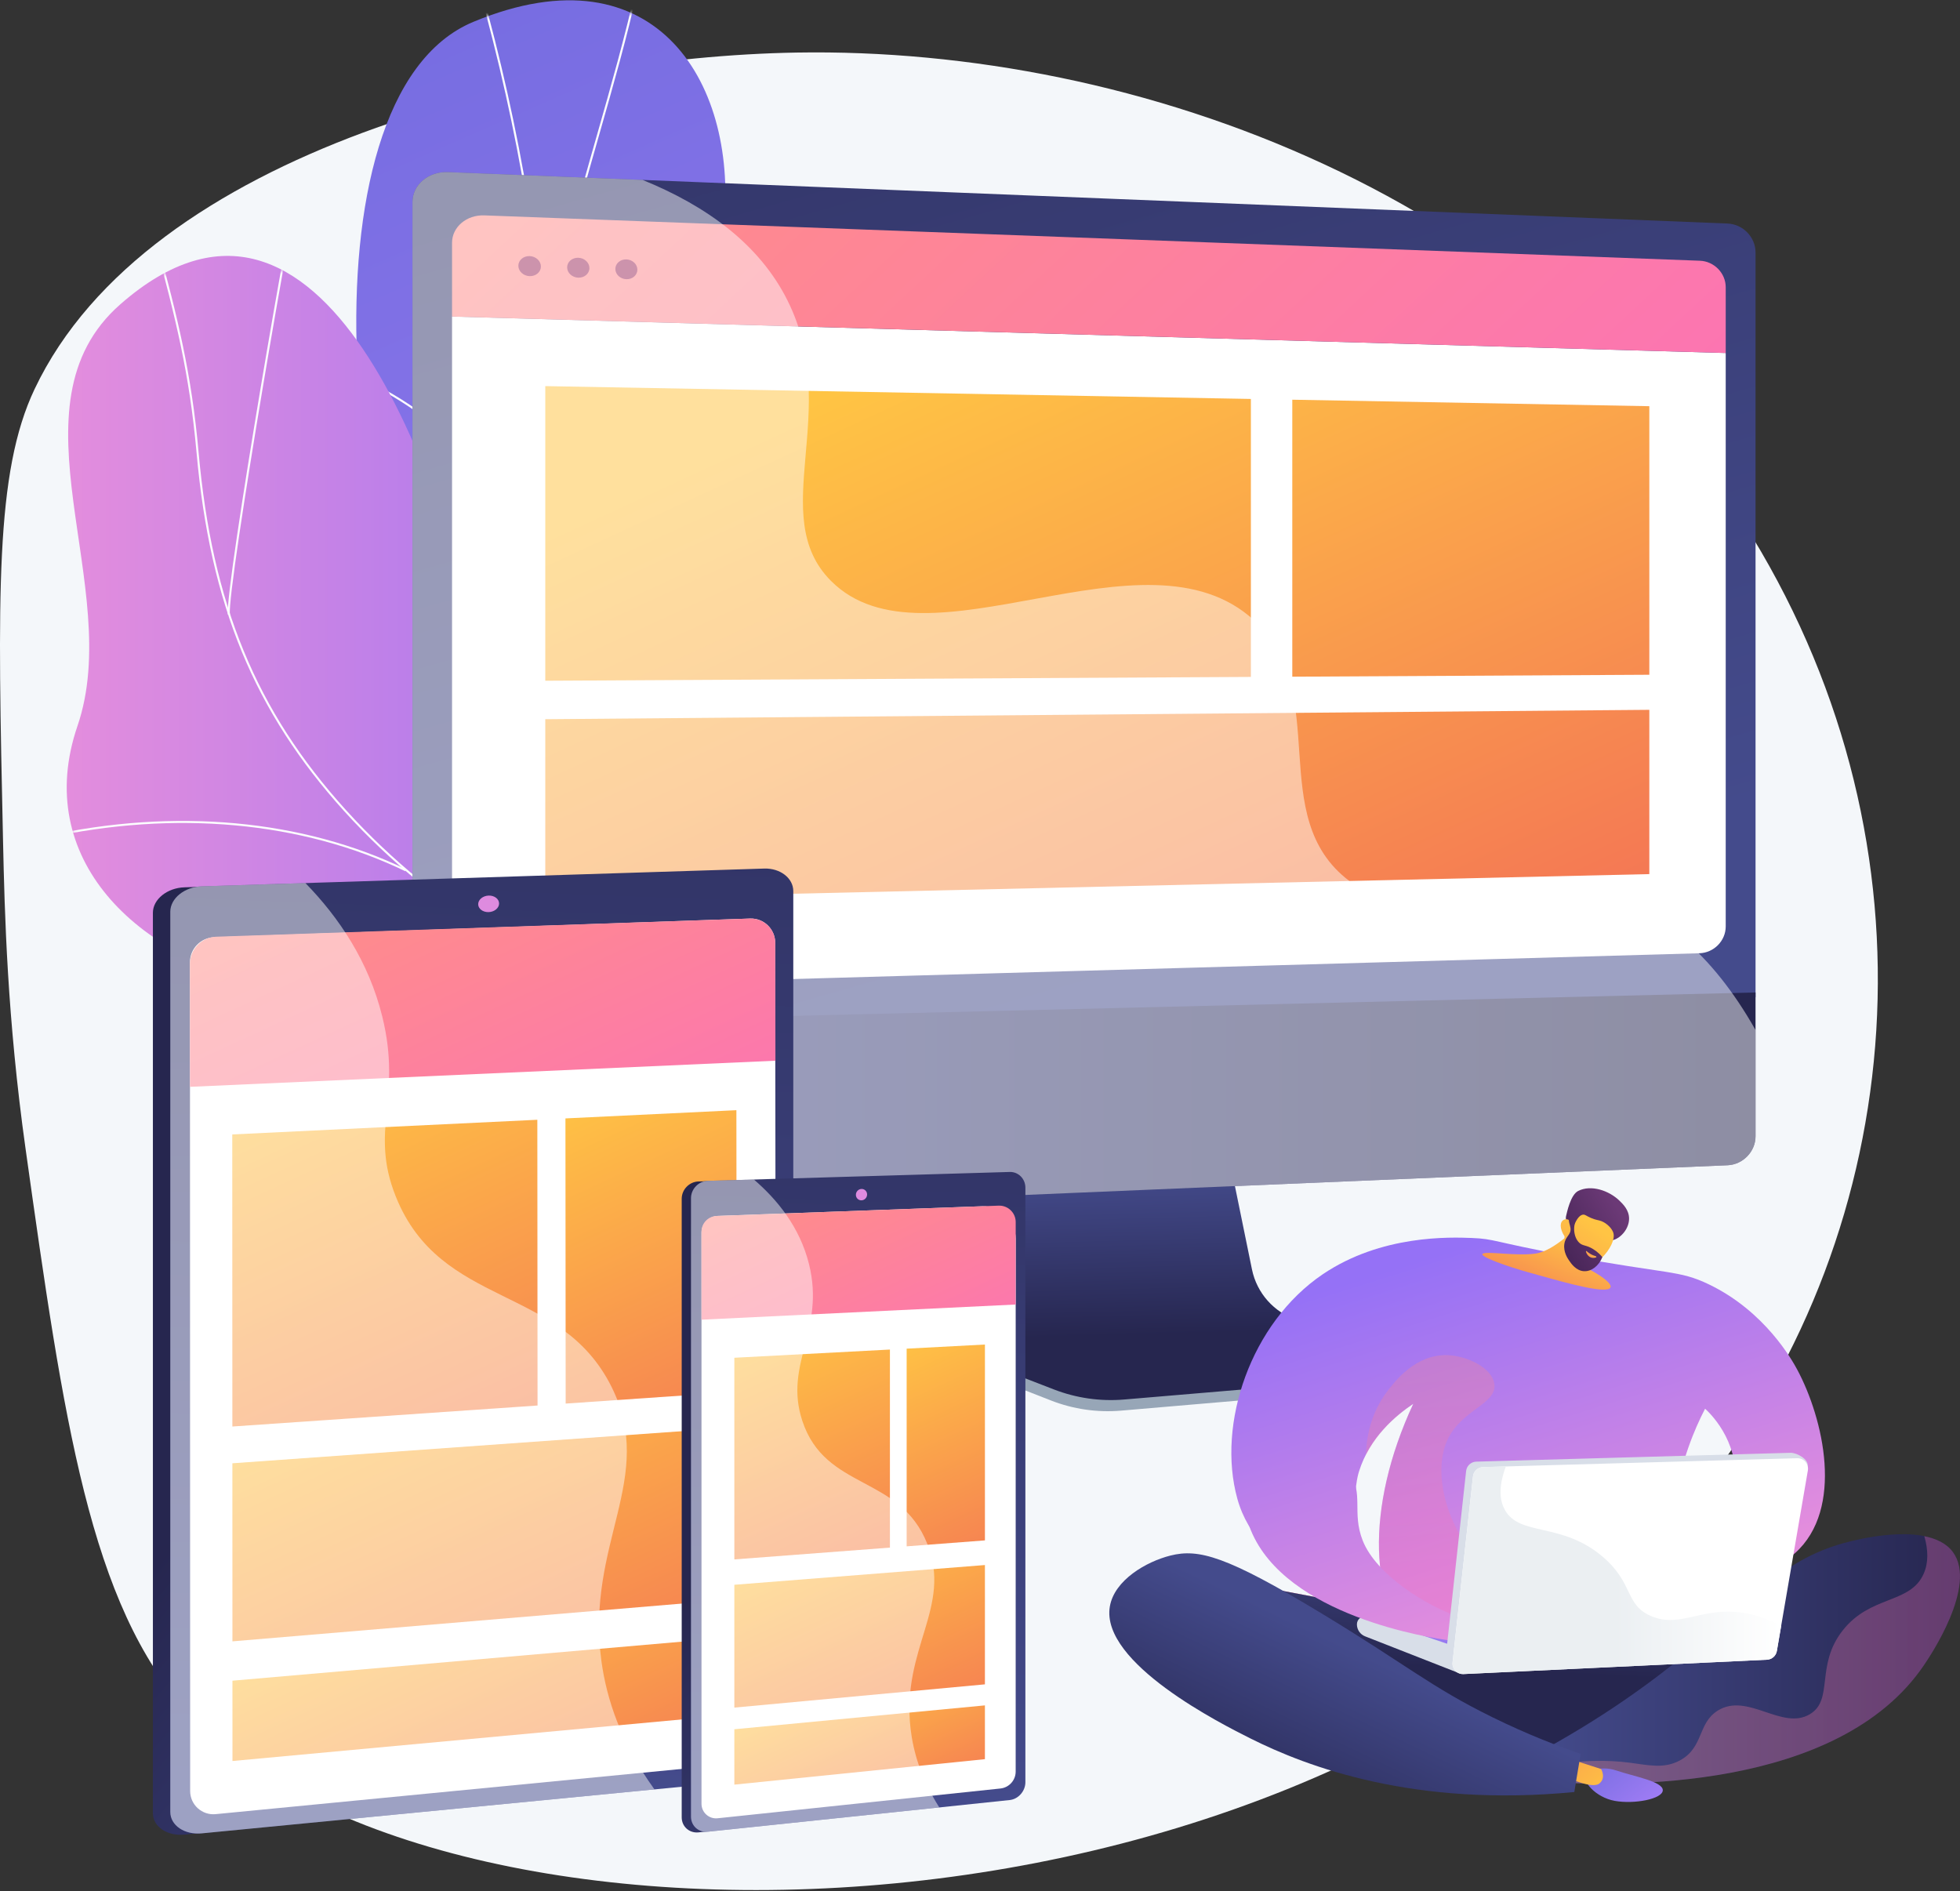
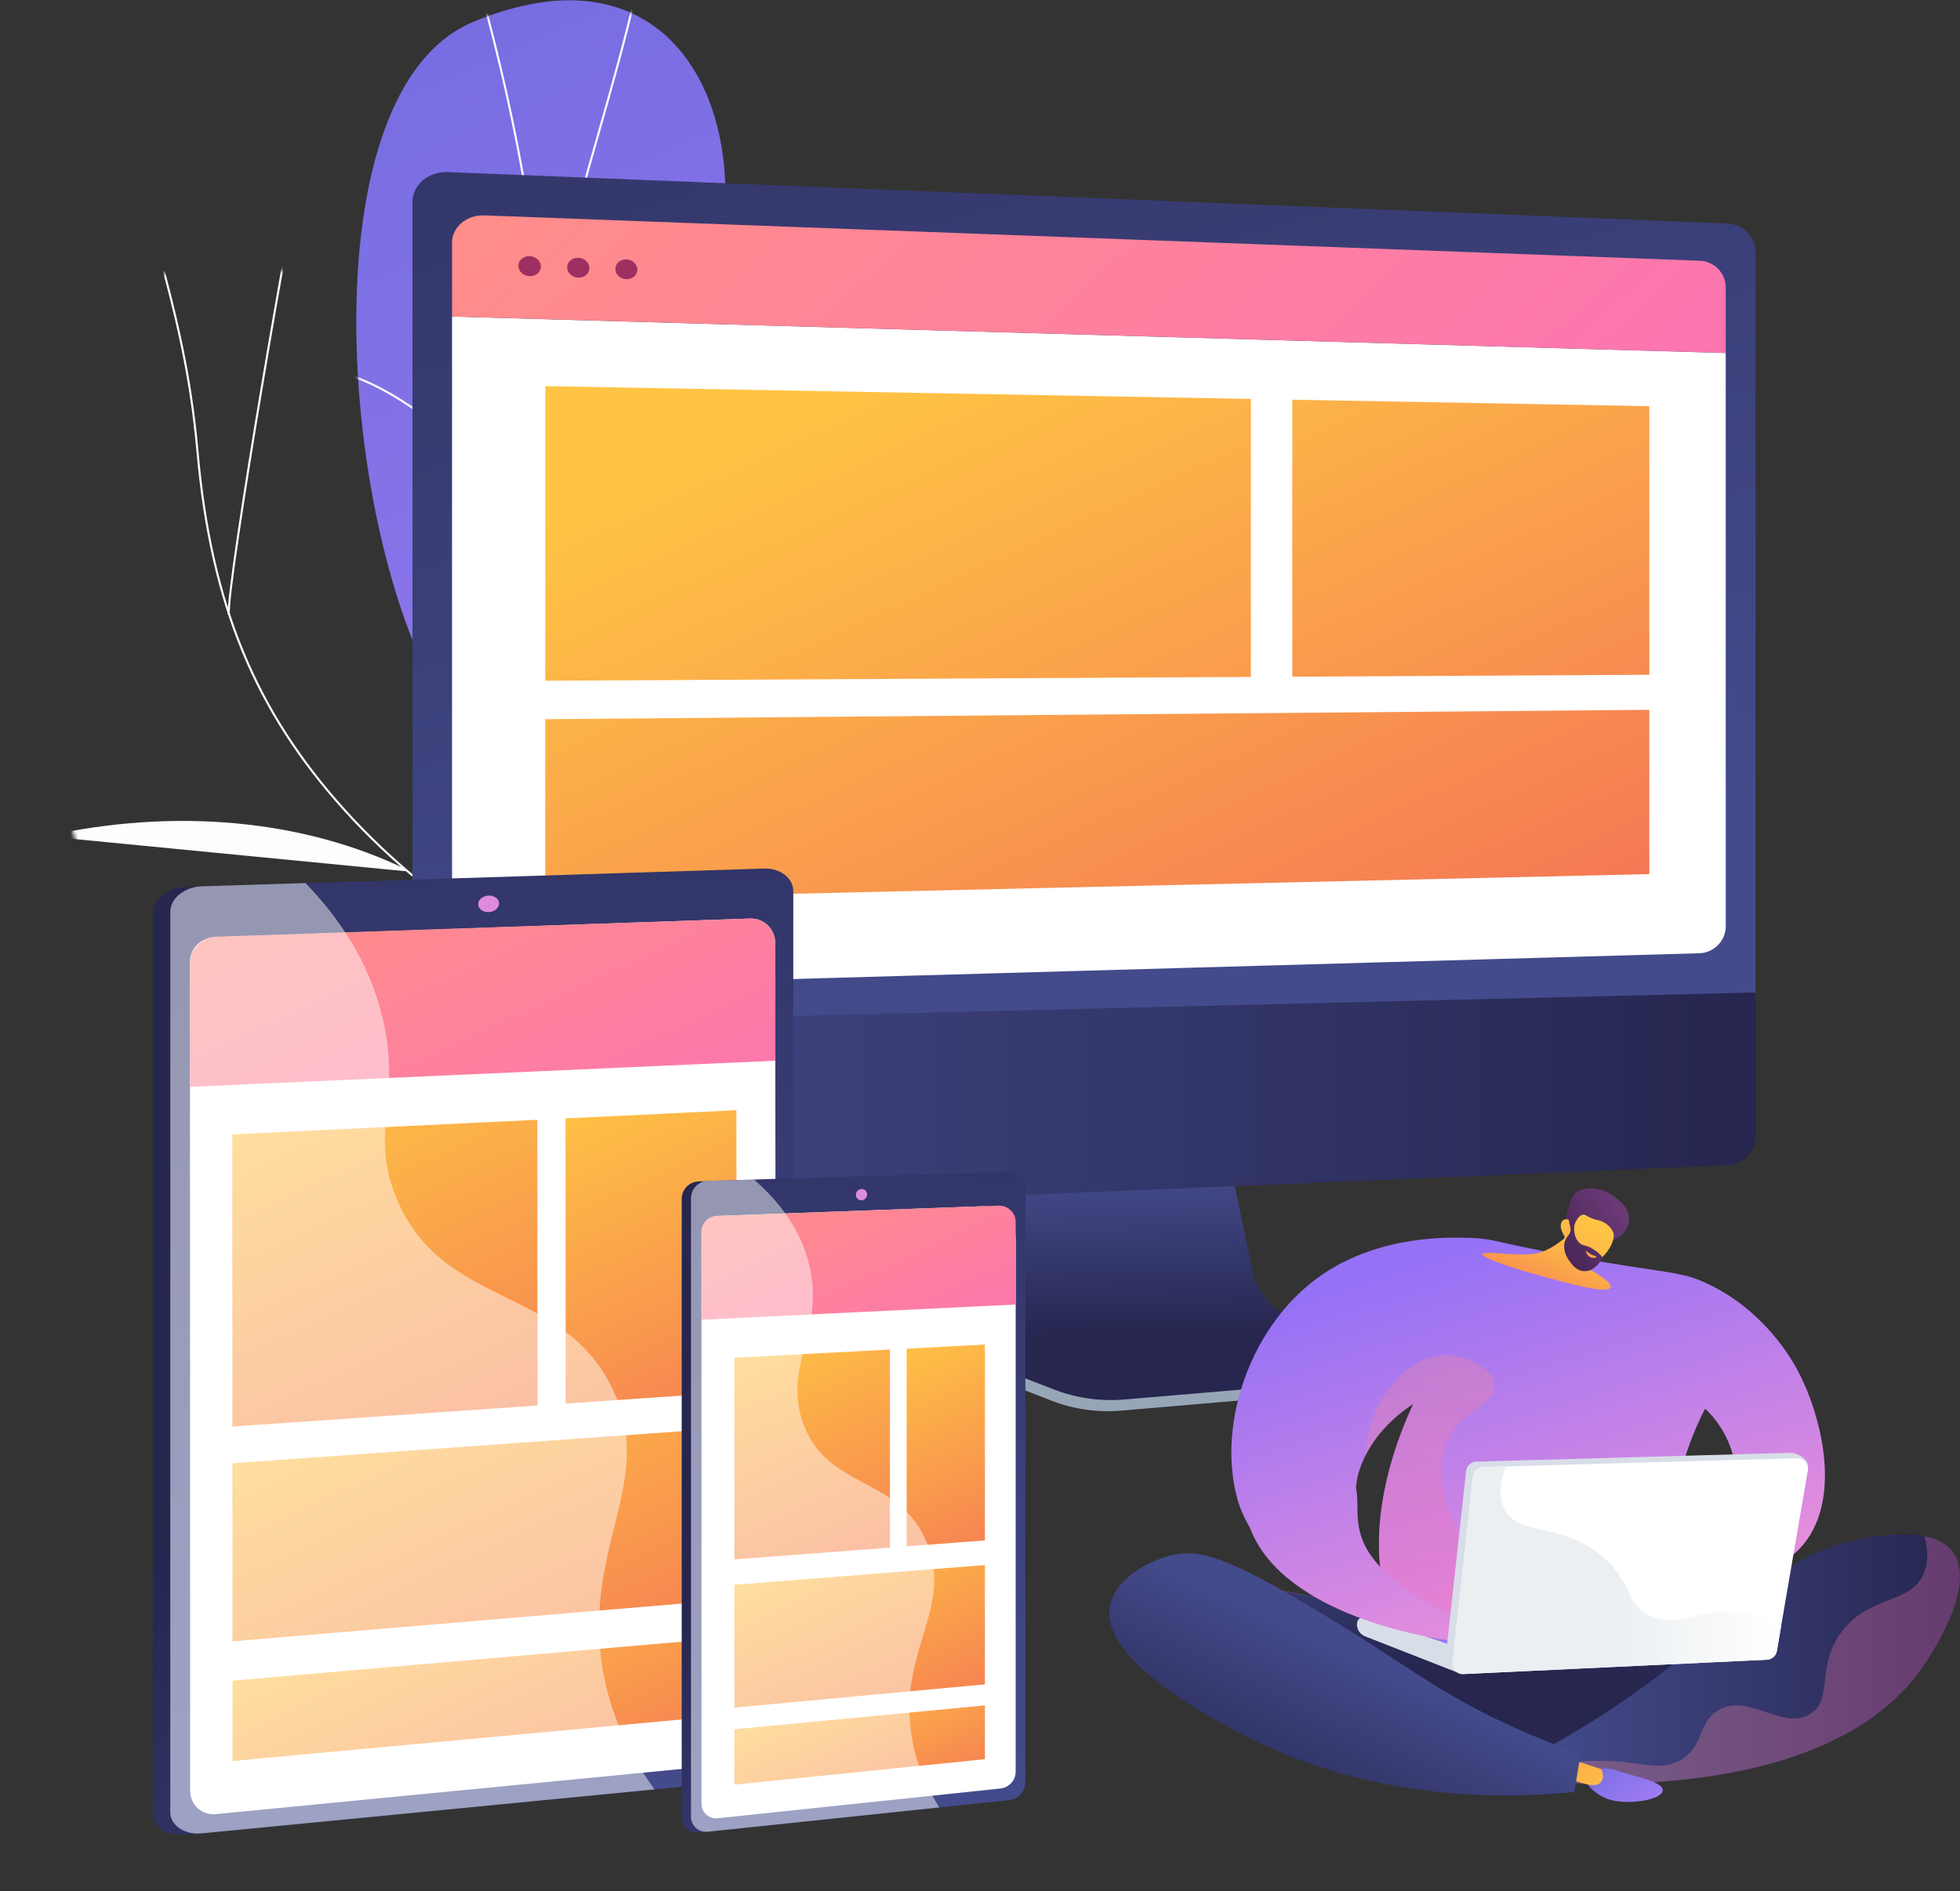
<svg xmlns="http://www.w3.org/2000/svg" width="541" height="522" viewBox="0 0 541 522" fill="none">
  <rect x="0" y="0" width="541" height="522" fill="#333333" stroke="none" />
-   <path d="M219.867 14.508C149.586 15.702 40.848 41.388 9.549 107.396C-1.383 130.45 -0.642 164.342 0.838 232.127C1.273 252.051 1.994 281.09 7.06 317.121C17.584 391.969 24.748 442.923 51.861 472.592C119.8 546.935 365.211 544.787 470.008 410.945C527.176 337.934 535.97 234.073 483.698 148.237C426.146 53.734 313.956 12.911 219.867 14.508Z" fill="#F4F7FA" />
  <path d="M163.033 299.467C161.054 307.853 158.485 314.524 156.17 322.627C192.033 317.009 227.635 318.167 264.004 312.536C236.67 273.756 212.766 257.874 221.926 203.628C226.224 178.172 242.155 129.259 229.849 106.034C215.83 79.574 196.787 88.475 199.664 63.284C204.161 23.911 181.633 -15.089 130.69 6.017C80.411 26.848 95.816 167.275 128.996 202.806C151.171 238.697 173.366 255.677 163.033 299.467Z" fill="url(#paint0_linear_871_13386)" />
  <mask id="mask0_871_13386" style="mask-type:luminance" maskUnits="userSpaceOnUse" x="98" y="0" width="137" height="310">
    <path d="M222.532 199.349C224.181 189.794 243.14 124.133 230.033 105.021C215.1 83.247 197.076 87.228 199.766 62.853C203.97 24.758 181.734 -15.377 130.709 5.925C80.35 26.948 95.901 167.469 128.96 202.52C151.51 242.12 172.938 250.247 163.112 302.129C156.23 338.471 216.332 235.273 222.532 199.349Z" fill="white" />
  </mask>
  <g mask="url(#mask0_871_13386)">
    <path d="M211.622 313.124C207.674 300.324 202.671 287.68 197.833 275.452L196.004 270.823C192.128 260.992 188.836 252.129 185.932 244.31C184.299 239.911 182.755 235.756 181.226 231.74C176.575 219.521 173.29 210.961 171.644 206.672C171.079 205.199 170.706 204.23 170.539 203.789C157.736 170.129 152.722 119.67 150.028 92.561C149.736 89.624 149.475 86.999 149.238 84.745C145.164 46.028 136.288 6.229 122.855 -33.547L123.393 -33.728C136.838 6.087 145.723 45.927 149.802 84.686C150.039 86.94 150.3 89.567 150.592 92.505C153.283 119.587 158.293 169.998 171.069 203.587C171.237 204.028 171.608 204.997 172.173 206.469C173.82 210.758 177.105 219.319 181.757 231.538C183.286 235.556 184.83 239.713 186.464 244.113C189.367 251.93 192.658 260.789 196.531 270.615L198.361 275.244C203.202 287.481 208.209 300.135 212.164 312.957L211.622 313.124Z" fill="#FCFDFE" />
    <path d="M187.451 251.068C180.052 228.43 180.481 198.854 188.693 165.537C195.535 137.782 207.673 108.362 221.995 84.822L222.479 85.117C208.186 108.609 196.073 137.971 189.244 165.673C181.057 198.887 180.624 228.355 187.991 250.892L187.451 251.068Z" fill="#FCFDFE" />
    <path d="M150.986 97.015L150.426 96.929C153.564 76.568 159.295 56.483 164.837 37.058C168.631 23.761 172.554 10.01 175.615 -3.718L176.169 -3.594C173.104 10.15 169.179 23.908 165.382 37.214C159.845 56.622 154.119 76.69 150.986 97.015Z" fill="#FCFDFE" />
    <path d="M159.554 163.093C146.019 137.814 116.429 110.105 96.232 103.795L96.401 103.253C116.717 109.601 146.46 137.438 160.054 162.825L159.554 163.093Z" fill="#FCFDFE" />
  </g>
-   <path d="M133.061 183.307C143.067 231.764 171.019 221.226 207.293 209.333C201.218 255.014 196.985 299.717 192.847 345.098C168.452 352.698 150.836 357.687 137.022 329.912C121.399 298.499 113.424 279.852 75.542 272.247C37.661 264.642 8.867 236.93 21.384 200.386C34.555 161.929 1.166 112.065 33.234 83.973C89.112 35.024 122.641 132.849 133.061 183.307Z" fill="url(#paint1_linear_871_13386)" />
  <mask id="mask1_871_13386" style="mask-type:luminance" maskUnits="userSpaceOnUse" x="18" y="70" width="219" height="282">
    <path d="M210.81 336.36C184.539 349.812 154.931 365.164 136.869 329.485C121.832 299.783 113.246 279.245 75.499 272.147C37.753 265.05 8.864 236.628 21.362 200.395C34.514 162.266 1.282 111.569 33.238 83.999C88.918 35.961 122.957 131.145 132.96 184.046C142.963 236.947 176.374 213.324 210.277 211.316C256.561 208.574 232.035 325.492 210.81 336.36Z" fill="white" />
  </mask>
  <g mask="url(#mask1_871_13386)">
    <path d="M189.401 286.838C151.825 268.751 121.018 252.636 95.049 223.948C70.201 196.498 57.999 166.877 54.25 124.903C52.305 103.125 48.449 87.742 42.789 66.759L43.337 66.611C49.005 87.623 52.866 103.029 54.815 124.852C58.552 166.694 70.71 196.217 95.469 223.567C121.37 252.179 152.128 268.268 189.647 286.327L189.401 286.838Z" fill="#FCFDFE" />
    <path d="M141.958 347.222L141.518 346.865C150.161 336.213 159.48 327.546 170.008 320.369C175.391 316.7 180.911 314.207 187.545 311.592L187.753 312.119C181.155 314.72 175.666 317.199 170.328 320.838C159.846 327.983 150.566 336.613 141.958 347.222Z" fill="#FCFDFE" />
-     <path d="M111.851 240.468C83.461 226.737 48.236 223.505 12.665 231.368L12.543 230.814C48.238 222.924 83.594 226.171 112.098 239.958L111.851 240.468Z" fill="#FCFDFE" />
+     <path d="M111.851 240.468L12.543 230.814C48.238 222.924 83.594 226.171 112.098 239.958L111.851 240.468Z" fill="#FCFDFE" />
    <path d="M62.891 169.673C62.442 165.99 67.232 135.154 71.864 107.523C76.515 79.781 81.883 49.982 82.817 48.135L83.323 48.391C82.522 49.976 77.632 76.544 72.423 107.617C67.798 135.208 63.013 165.982 63.454 169.605L62.891 169.673Z" fill="#FCFDFE" />
  </g>
  <path d="M357.233 367.141C350.868 365.029 346.111 359.628 344.77 352.988L335.506 307.139L256.261 309.953L246.508 357.718C245.142 364.407 250.61 371.118 256.907 373.582L290.061 386.554C296.228 388.967 302.856 389.928 309.444 389.364L379.511 383.37C381.56 383.195 383.203 381.585 383.441 379.519C383.679 377.454 385.115 375.135 383.161 374.487L357.233 367.141Z" fill="#97A6B7" />
  <path d="M358.017 364.352C351.659 362.267 346.907 356.933 345.566 350.378L336.312 305.105L258.999 307.887L249.256 355.051C247.891 361.656 251.501 368.28 257.792 370.713L290.913 383.522C297.074 385.904 303.695 386.853 310.277 386.297L380.273 380.378C382.32 380.205 383.961 378.615 384.199 376.576C384.437 374.536 383.206 372.611 381.255 371.971L358.017 364.352Z" fill="url(#paint2_linear_871_13386)" />
  <path d="M484.565 275.261V69.675C484.565 65.46 481.091 61.871 476.833 61.7L123.633 47.502C118.258 47.286 113.848 50.999 113.848 55.756V282.959L484.565 275.261Z" fill="url(#paint3_linear_871_13386)" />
  <path d="M124.773 87.376V264.854C124.773 269.284 128.868 272.792 133.859 272.65L469.068 263.117C473.069 263.003 476.334 259.678 476.334 255.727V97.436L124.773 87.376Z" fill="white" />
  <path d="M476.334 97.437V79.271C476.334 75.401 473.136 72.115 469.217 71.969L133.674 59.451C128.785 59.268 124.773 62.669 124.773 67.008V87.376L476.334 97.437Z" fill="url(#paint4_linear_871_13386)" />
  <path d="M149.3 73.558C149.3 75.083 147.91 76.275 146.193 76.221C144.474 76.166 143.078 74.883 143.078 73.353C143.078 71.824 144.474 70.632 146.193 70.691C147.91 70.749 149.3 72.033 149.3 73.558Z" fill="#9D3060" />
  <path d="M162.692 73.997C162.692 75.514 161.319 76.699 159.622 76.645C157.922 76.592 156.543 75.316 156.543 73.796C156.543 72.275 157.922 71.09 159.622 71.147C161.319 71.205 162.692 72.481 162.692 73.997Z" fill="#9D3060" />
  <path d="M175.928 74.432C175.928 75.94 174.57 77.119 172.893 77.066C171.213 77.013 169.85 75.744 169.85 74.233C169.85 72.721 171.213 71.542 172.893 71.6C174.57 71.657 175.928 72.925 175.928 74.432Z" fill="#9D3060" />
  <path d="M113.848 282.959V328.334C113.848 333.09 118.258 336.795 123.633 336.568L476.833 321.636C481.091 321.456 484.565 317.86 484.565 313.644V273.942L113.848 282.959Z" fill="url(#paint5_linear_871_13386)" />
  <path d="M345.27 186.843L150.508 187.898V106.575L345.27 110.118V186.843Z" fill="url(#paint6_linear_871_13386)" />
  <path d="M455.248 186.247L356.697 186.781V110.326L455.248 112.119V186.247Z" fill="url(#paint7_linear_871_13386)" />
  <path d="M455.247 241.27L150.508 248.262V198.518L455.247 195.927V241.27Z" fill="url(#paint8_linear_871_13386)" />
  <g opacity="0.48">
-     <path d="M446.309 248.719C417.3 238.921 393.301 258.906 372.449 243.17C348.941 225.43 367.942 191.348 346.196 171.27C315.989 143.378 255.597 186.634 229.367 160.338C211.334 142.26 232.607 113.316 217.336 82.87C209.572 67.389 195.024 56.835 177.363 49.662L123.633 47.502C118.258 47.285 113.848 50.999 113.848 55.756V282.959V328.334C113.848 333.09 118.258 336.795 123.633 336.567L476.833 321.635C481.091 321.455 484.565 317.86 484.565 313.644V284.307C472.127 262.317 458.396 252.801 446.309 248.719Z" fill="white" />
-   </g>
+     </g>
  <path d="M214.254 246.225V484.06C214.254 487.616 210.362 488.66 205.947 489.088L53.256 506.163L50.922 506.39C46.132 506.855 42.203 504.196 42.203 500.479V251.951C42.203 248.235 46.132 245.07 50.922 244.918L54.09 244.818L207.32 245.32C211.734 245.18 214.254 242.668 214.254 246.225Z" fill="url(#paint9_linear_871_13386)" />
  <path d="M218.963 245.954V483.724C218.963 487.28 215.36 490.539 210.948 490.968L55.72 506.045C50.932 506.51 47.006 503.851 47.006 500.136V251.676C47.006 247.96 50.932 244.796 55.72 244.645L210.948 239.742C215.36 239.603 218.963 242.398 218.963 245.954Z" fill="url(#paint10_linear_871_13386)" />
  <path d="M59.092 258.703L207.059 253.539C210.825 253.408 213.951 256.423 213.956 260.192L214.233 478.503C214.238 482.601 211.128 486.033 207.048 486.429L59.518 500.744C55.75 501.11 52.487 498.149 52.486 494.364L52.43 265.604C52.429 261.885 55.375 258.833 59.092 258.703Z" fill="white" />
  <path d="M64.111 313.13L148.315 309.079L148.374 387.952L64.137 393.749L64.111 313.13Z" fill="url(#paint11_linear_871_13386)" />
  <path d="M64.141 403.898L203.35 393.954L203.4 441.344L64.156 453.048L64.141 403.898Z" fill="url(#paint12_linear_871_13386)" />
  <path d="M59.691 258.556L206.996 253.54C210.82 253.409 213.992 256.472 213.997 260.299L214.032 292.78L52.438 299.987L52.43 266.071C52.429 262.018 55.641 258.694 59.691 258.556Z" fill="url(#paint13_linear_871_13386)" />
  <path d="M64.158 463.907L203.41 451.813L203.432 473.188L64.165 486.076L64.158 463.907Z" fill="url(#paint14_linear_871_13386)" />
  <path d="M156.074 308.705L203.259 306.435L203.34 384.169L156.137 387.418L156.074 308.705Z" fill="url(#paint15_linear_871_13386)" />
  <path d="M137.758 249.385C137.758 250.643 136.468 251.708 134.876 251.762C133.283 251.816 131.99 250.838 131.99 249.578C131.99 248.317 133.283 247.253 134.876 247.2C136.468 247.148 137.758 248.126 137.758 249.385Z" fill="#DE8BDF" />
  <g opacity="0.48">
    <path d="M168.784 382.776C154.661 354.436 121.656 361.2 109.257 330.294C101.861 311.856 111.068 303.112 105.524 280.619C101.771 265.396 93.578 253.266 84.296 243.742L55.72 244.645C50.932 244.796 47.006 247.96 47.006 251.676V500.135C47.006 503.851 50.932 506.51 55.72 506.045L180.639 493.911C171.389 481.057 167.43 468.968 166.002 458.48C161.576 425.946 181.328 407.948 168.784 382.776Z" fill="white" />
  </g>
  <path d="M280.489 327.981V492.117C280.489 494.571 278.392 495.251 276.013 495.5L194.072 505.646L192.825 505.776C190.265 506.045 188.166 504.176 188.166 501.623V330.883C188.166 328.33 190.265 326.179 192.825 326.103L194.517 326.053L276.753 327.315C279.131 327.244 280.489 325.526 280.489 327.981Z" fill="url(#paint16_linear_871_13386)" />
  <path d="M283.027 327.822V491.934C283.027 494.388 281.085 496.6 278.706 496.849L195.388 505.591C192.829 505.859 190.73 503.99 190.73 501.438V330.723C190.73 328.17 192.829 326.019 195.388 325.944L278.706 323.487C281.085 323.417 283.027 325.368 283.027 327.822Z" fill="url(#paint17_linear_871_13386)" />
  <path d="M198.158 335.618L271.036 332.954C276.127 332.768 280.355 336.845 280.355 341.939L280.347 488.987C280.347 491.394 278.529 493.413 276.134 493.665L198.063 501.882C195.693 502.131 193.629 500.273 193.629 497.89L193.625 340.32C193.625 337.788 195.628 335.71 198.158 335.618Z" fill="white" />
  <path d="M202.693 374.772L245.638 372.503L245.637 427.172L202.694 430.43L202.693 374.772Z" fill="url(#paint18_linear_871_13386)" />
  <path d="M202.693 437.432L271.859 431.984L271.857 464.916L202.694 471.335L202.693 437.432Z" fill="url(#paint19_linear_871_13386)" />
  <path d="M202.693 477.312L271.856 470.723L271.856 485.568L202.694 492.595L202.693 477.312Z" fill="url(#paint20_linear_871_13386)" />
  <path d="M250.256 372.26L271.862 371.118L271.86 425.182L250.254 426.822L250.256 372.26Z" fill="url(#paint21_linear_871_13386)" />
  <path d="M197.808 335.631L275.651 332.785C278.221 332.691 280.355 334.749 280.355 337.321L280.354 360.074L193.626 364.263L193.625 339.97C193.625 337.634 195.474 335.716 197.808 335.631Z" fill="url(#paint22_linear_871_13386)" />
  <path d="M239.338 329.697C239.338 330.564 238.646 331.29 237.791 331.317C236.936 331.345 236.242 330.663 236.242 329.795C236.242 328.927 236.936 328.202 237.791 328.176C238.646 328.149 239.338 328.83 239.338 329.697Z" fill="#DE8BDF" />
  <g opacity="0.48">
    <path d="M255.943 426.113C248.339 406.998 227.846 411.514 221.461 392.195C216.25 376.427 227.842 367.186 223.304 348.929C220.757 338.685 214.493 331.073 208.088 325.569L195.39 325.944C192.83 326.019 190.732 328.17 190.732 330.723V501.437C190.732 503.99 192.83 505.859 195.39 505.59L259.267 498.889C254.14 490.807 252.08 483.423 251.353 477.29C248.705 454.972 262.908 443.625 255.943 426.113Z" fill="white" />
  </g>
  <path d="M426.71 452.774L520.278 429.37L524.958 452.103L439.299 491.637L371.474 474.883L330.559 434.711L426.71 452.774Z" fill="url(#paint23_linear_871_13386)" />
  <path d="M426.71 452.774L520.278 429.37L524.958 452.103L439.299 491.637L371.474 474.883L330.559 434.711L426.71 452.774Z" fill="url(#paint24_linear_871_13386)" />
  <path d="M423.768 484.24C442.365 474.27 456.099 464.116 465.422 456.44C483.765 441.337 492.18 429.944 510.75 425.443C514.07 424.638 532.978 420.054 539.08 428.451C545.836 437.748 532.702 457.189 531.106 459.55C507.381 494.667 446.963 493.029 428.012 491.89C426.597 489.34 425.183 486.79 423.768 484.24Z" fill="url(#paint25_linear_871_13386)" />
  <path opacity="0.3" d="M539.081 428.451C537.297 425.997 534.408 424.673 531.146 424.018C532.232 427.776 532.331 431.303 530.975 434.385C527.267 442.806 516.289 440.212 508.578 450.095C501.005 459.802 506.247 469.157 499.553 473.16C491.88 477.749 482.367 467.029 474.148 472.158C468.559 475.644 470.298 482.259 463.785 485.863C459.285 488.353 454.873 487.175 449.746 486.531C443.869 485.793 435.819 485.635 425.713 487.746C426.479 489.127 427.246 490.509 428.012 491.89C446.963 493.029 507.381 494.668 531.106 459.55C532.702 457.189 545.837 437.748 539.081 428.451Z" fill="url(#paint26_linear_871_13386)" />
  <path d="M437.828 489.488C437.828 489.488 441.236 487.044 446.181 488.709C451.125 490.374 458.977 491.718 458.965 494.136C458.953 496.554 451.097 498.067 445.668 497.073C440.476 496.123 436.391 491.609 437.828 489.488Z" fill="url(#paint27_linear_871_13386)" />
  <path d="M432.834 485.361L441.935 488.288C441.935 488.288 443.413 490.751 441.418 492.312C439.423 493.874 432.49 490.571 432.49 490.571L432.834 485.361Z" fill="url(#paint28_linear_871_13386)" />
  <path d="M306.343 443.41C303.656 459.055 337.42 475.979 345.15 479.853C360.903 487.749 390.545 498.896 434.537 494.637C435.122 491.127 435.707 487.617 436.292 484.108C430.48 482.117 421.868 478.881 411.875 473.965C394.819 465.575 388.343 459.584 364.677 445.275C338.488 429.442 330.86 427.411 323.057 429.37C316.385 431.046 307.592 436.14 306.343 443.41Z" fill="url(#paint29_linear_871_13386)" />
  <path d="M341.525 413.659C335.817 393.017 345.239 365.164 365.091 351.735C381.295 340.774 400.282 341.485 406.207 341.707C412.692 341.95 412.022 342.792 432.437 346.569C460.78 351.813 463.396 350.541 471.641 354.493C487.144 361.923 494.666 375.422 496.074 378.048C503.278 391.491 509.141 416.481 495.458 428.701C487.679 435.649 476.775 435.62 470.638 434.969C470.22 432.211 469.803 429.453 469.385 426.696C470.633 425.728 478.001 419.823 478.911 409.397C479.958 397.416 471.583 389.682 470.638 388.839C467.667 394.574 464.011 403.281 462.365 414.411C460.239 428.785 462.44 440.604 464.304 447.554C456.809 451.668 444.414 457.25 428.269 459.037C416.105 460.382 401.044 462.049 391.415 454.524C377.828 443.906 376.68 416.254 390.099 387.473C385.187 390.764 378.071 396.716 375.119 406.138C374.673 407.563 373.917 410.358 373.615 421.18C373.072 440.624 347.44 435.05 341.525 413.659Z" fill="url(#paint30_linear_871_13386)" />
  <path opacity="0.3" d="M433.536 427.949C426.699 428.787 424.838 435.886 418.493 435.47C404.689 434.566 393.609 410.667 399.44 397.613C403.241 389.102 413.153 387.618 412.476 382.07C411.935 377.63 405.057 374.214 399.44 374.047C390.694 373.787 384.92 381.403 382.893 384.075C378.157 390.32 377.136 397.178 377.029 401.588C380.504 394.771 386.039 390.193 390.101 387.473C376.682 416.253 377.83 443.905 391.417 454.523C401.046 462.048 416.107 460.382 428.271 459.036C441.375 457.586 452.007 453.636 459.556 449.999C452.221 438.06 442.879 426.803 433.536 427.949Z" fill="url(#paint31_linear_871_13386)" />
  <path d="M457.362 447.421L377.359 446.227L398.634 456.494L457.567 452.637L457.362 447.421Z" fill="url(#paint32_linear_871_13386)" />
  <path d="M374.535 448.352V448.353C374.535 449.85 375.472 451.187 376.879 451.699L402.442 461.72L402.559 454.773L377.358 446.226C375.944 445.82 374.535 446.881 374.535 448.352Z" fill="#D8DEE8" />
  <path d="M345.393 399.905C351.566 394.061 366.711 397.741 372.361 406.138C376.52 412.318 373.078 417.404 376.122 425.191C379.85 434.731 393.915 443.356 402.558 446.226C401.205 449.139 401.603 449.894 400.25 452.806C394.752 452.12 355.008 446.031 345.285 422.434C344.779 421.204 338.773 406.171 345.393 399.905Z" fill="url(#paint33_linear_871_13386)" />
  <path d="M435.608 338.298C435.608 338.298 429.138 345.295 423.768 346.023C418.398 346.751 410.636 345.324 409.299 346.023C407.962 346.721 416.044 349.597 422.454 351.354C428.864 353.113 440.502 356.625 443.72 355.856C446.937 355.087 440.203 350.961 437.537 349.868C434.87 348.774 438.687 343.155 438.687 343.155L435.608 338.298Z" fill="url(#paint34_linear_871_13386)" />
  <path d="M445.207 342.305C447.547 341.66 449.684 339.033 449.657 336.312C449.634 333.97 447.99 332.372 447.006 331.416C444.155 328.643 439.199 326.907 435.606 328.73C433.477 329.81 432.505 334.713 432.29 335.563C432.046 336.525 432.422 337.209 432.525 338.157C432.669 339.473 432.879 341.55 433.184 344.989C433.786 344.507 434.57 343.941 435.532 343.413C435.902 343.21 437.362 342.428 438.94 342.062C442.104 341.33 442.99 342.916 445.207 342.305Z" fill="url(#paint35_linear_871_13386)" />
  <path d="M431.842 341.261C431.842 341.261 431.3 346.221 435.602 349.111C439.454 351.698 446.328 343.886 445.33 340.335C444.997 339.151 443.617 337.703 442.07 337.079C441.156 336.711 440.66 336.827 439.179 336.196C437.812 335.614 437.587 335.24 437.02 335.264C436.311 335.295 435.313 335.94 434.178 338.898C434.024 337.65 433.394 336.731 432.582 336.554C432.453 336.525 432.069 336.503 431.727 336.653C430.49 337.198 430.424 339.058 431.842 341.261Z" fill="url(#paint36_linear_871_13386)" />
  <path d="M437.235 334.644C437.31 334.912 436.261 335.156 435.501 336.059C434.026 337.812 434.184 341.402 435.914 343.029C436.937 343.991 437.755 343.558 439.734 344.774C440.96 345.527 441.792 346.398 442.285 346.984C441.329 349.416 439.26 350.982 437.222 350.878C435.028 350.766 433.663 348.757 433.092 347.917C432.71 347.355 431.484 345.558 431.786 343.396C432.099 341.143 433.702 340.874 433.494 339.026C433.389 338.094 432.889 337.341 433.026 335.798C433.063 335.379 433.135 335.038 433.19 334.815C434.909 334.541 437.126 334.256 437.235 334.644Z" fill="url(#paint37_linear_871_13386)" />
  <path d="M440.385 346.696C440.385 346.696 439.274 346.499 437.964 345.368C437.9 345.313 437.812 345.276 437.777 345.304C437.646 345.409 438.075 346.668 439.06 347.064C439.759 347.345 440.625 347.146 440.654 346.948C440.666 346.864 440.53 346.772 440.385 346.696Z" fill="url(#paint38_linear_871_13386)" />
  <path d="M404.681 406.024L399.042 457.37C398.848 459.142 401.328 461.781 403.108 461.697L485.835 456.618C487.195 456.554 488.326 455.553 488.557 454.212L498.94 404.621C499.25 402.817 496.006 400.953 494.175 401.004L407.482 403.442C406.035 403.482 404.839 404.585 404.681 406.024Z" fill="#D8DEE8" />
  <path d="M406.571 407.521L400.932 458.867C400.737 460.639 402.171 462.165 403.952 462.081L487.725 458.115C489.084 458.051 490.216 457.05 490.446 455.709L499.005 405.892C499.315 404.087 497.896 402.45 496.065 402.501L409.372 404.939C407.925 404.979 406.729 406.082 406.571 407.521Z" fill="white" />
  <path d="M455.765 446.084C448.45 442.983 451.031 437.071 442.394 429.704C430.998 419.986 419.384 424.2 415.317 416.668C414.051 414.321 413.447 410.671 415.652 404.762L409.374 404.939C407.927 404.979 406.731 406.082 406.573 407.521L400.934 458.867C400.739 460.639 402.174 462.165 403.954 462.081L487.727 458.115C489.087 458.051 490.218 457.05 490.448 455.709L491.629 448.835C489.088 447.42 486.05 446.134 482.506 445.415C470.216 442.922 464.186 449.653 455.765 446.084Z" fill="url(#paint39_linear_871_13386)" />
  <defs>
    <linearGradient id="paint0_linear_871_13386" x1="272.128" y1="394.457" x2="33.09" y2="-150.612" gradientUnits="userSpaceOnUse">
      <stop stop-color="#AA80F9" />
      <stop offset="0.996" stop-color="#6165D7" />
    </linearGradient>
    <linearGradient id="paint1_linear_871_13386" x1="18.416" y1="210.847" x2="207.293" y2="210.847" gradientUnits="userSpaceOnUse">
      <stop offset="0.004" stop-color="#E38DDD" />
      <stop offset="1" stop-color="#9571F6" />
    </linearGradient>
    <linearGradient id="paint2_linear_871_13386" x1="315.437" y1="323.448" x2="316.641" y2="368.62" gradientUnits="userSpaceOnUse">
      <stop stop-color="#444B8C" />
      <stop offset="0.996" stop-color="#26264F" />
    </linearGradient>
    <linearGradient id="paint3_linear_871_13386" x1="325.271" y1="267.291" x2="192.533" y2="-198.726" gradientUnits="userSpaceOnUse">
      <stop stop-color="#444B8C" />
      <stop offset="0.996" stop-color="#26264F" />
    </linearGradient>
    <linearGradient id="paint4_linear_871_13386" x1="192.518" y1="-34.072" x2="434.428" y2="225.653" gradientUnits="userSpaceOnUse">
      <stop stop-color="#FF9085" />
      <stop offset="1" stop-color="#FB6FBB" />
    </linearGradient>
    <linearGradient id="paint5_linear_871_13386" x1="113.848" y1="305.26" x2="484.565" y2="305.26" gradientUnits="userSpaceOnUse">
      <stop stop-color="#444B8C" />
      <stop offset="0.996" stop-color="#26264F" />
    </linearGradient>
    <linearGradient id="paint6_linear_871_13386" x1="229.241" y1="108.587" x2="335.19" y2="338.239" gradientUnits="userSpaceOnUse">
      <stop stop-color="#FFC444" />
      <stop offset="0.996" stop-color="#F36F56" />
    </linearGradient>
    <linearGradient id="paint7_linear_871_13386" x1="363.552" y1="57.5" x2="461.221" y2="269.203" gradientUnits="userSpaceOnUse">
      <stop stop-color="#FFC444" />
      <stop offset="0.996" stop-color="#F36F56" />
    </linearGradient>
    <linearGradient id="paint8_linear_871_13386" x1="246.825" y1="100.597" x2="348.245" y2="320.431" gradientUnits="userSpaceOnUse">
      <stop stop-color="#FFC444" />
      <stop offset="0.996" stop-color="#F36F56" />
    </linearGradient>
    <linearGradient id="paint9_linear_871_13386" x1="230.586" y1="461.231" x2="106.769" y2="355.608" gradientUnits="userSpaceOnUse">
      <stop stop-color="#444B8C" />
      <stop offset="0.996" stop-color="#26264F" />
    </linearGradient>
    <linearGradient id="paint10_linear_871_13386" x1="128.294" y1="493.78" x2="144.653" y2="54.016" gradientUnits="userSpaceOnUse">
      <stop stop-color="#444B8C" />
      <stop offset="0.996" stop-color="#26264F" />
    </linearGradient>
    <linearGradient id="paint11_linear_871_13386" x1="81.138" y1="297.036" x2="144.455" y2="434.279" gradientUnits="userSpaceOnUse">
      <stop stop-color="#FFC444" />
      <stop offset="0.996" stop-color="#F36F56" />
    </linearGradient>
    <linearGradient id="paint12_linear_871_13386" x1="111.277" y1="374.783" x2="167.909" y2="497.536" gradientUnits="userSpaceOnUse">
      <stop stop-color="#FFC444" />
      <stop offset="0.996" stop-color="#F36F56" />
    </linearGradient>
    <linearGradient id="paint13_linear_871_13386" x1="109.214" y1="227.373" x2="168.288" y2="355.42" gradientUnits="userSpaceOnUse">
      <stop stop-color="#FF9085" />
      <stop offset="1" stop-color="#FB6FBB" />
    </linearGradient>
    <linearGradient id="paint14_linear_871_13386" x1="117.625" y1="433.912" x2="158.576" y2="522.675" gradientUnits="userSpaceOnUse">
      <stop stop-color="#FFC444" />
      <stop offset="0.996" stop-color="#F36F56" />
    </linearGradient>
    <linearGradient id="paint15_linear_871_13386" x1="158.332" y1="300.615" x2="212.501" y2="418.029" gradientUnits="userSpaceOnUse">
      <stop stop-color="#FFC444" />
      <stop offset="0.996" stop-color="#F36F56" />
    </linearGradient>
    <linearGradient id="paint16_linear_871_13386" x1="297.967" y1="469.602" x2="220.852" y2="403.82" gradientUnits="userSpaceOnUse">
      <stop stop-color="#444B8C" />
      <stop offset="0.996" stop-color="#26264F" />
    </linearGradient>
    <linearGradient id="paint17_linear_871_13386" x1="233.699" y1="496.809" x2="244.833" y2="197.508" gradientUnits="userSpaceOnUse">
      <stop stop-color="#444B8C" />
      <stop offset="0.996" stop-color="#26264F" />
    </linearGradient>
    <linearGradient id="paint18_linear_871_13386" x1="208.254" y1="366.975" x2="248.467" y2="454.141" gradientUnits="userSpaceOnUse">
      <stop stop-color="#FFC444" />
      <stop offset="0.996" stop-color="#F36F56" />
    </linearGradient>
    <linearGradient id="paint19_linear_871_13386" x1="224.159" y1="423.226" x2="257.234" y2="494.918" gradientUnits="userSpaceOnUse">
      <stop stop-color="#FFC444" />
      <stop offset="0.996" stop-color="#F36F56" />
    </linearGradient>
    <linearGradient id="paint20_linear_871_13386" x1="228.446" y1="462.521" x2="250.813" y2="511.003" gradientUnits="userSpaceOnUse">
      <stop stop-color="#FFC444" />
      <stop offset="0.996" stop-color="#F36F56" />
    </linearGradient>
    <linearGradient id="paint21_linear_871_13386" x1="247.269" y1="369.081" x2="282.292" y2="444.995" gradientUnits="userSpaceOnUse">
      <stop stop-color="#FFC444" />
      <stop offset="0.996" stop-color="#F36F56" />
    </linearGradient>
    <linearGradient id="paint22_linear_871_13386" x1="222.663" y1="319.236" x2="257.689" y2="395.157" gradientUnits="userSpaceOnUse">
      <stop stop-color="#FF9085" />
      <stop offset="1" stop-color="#FB6FBB" />
    </linearGradient>
    <linearGradient id="paint23_linear_871_13386" x1="428.824" y1="422.37" x2="426.818" y2="461.981" gradientUnits="userSpaceOnUse">
      <stop stop-color="#FF9085" />
      <stop offset="1" stop-color="#FB6FBB" />
    </linearGradient>
    <linearGradient id="paint24_linear_871_13386" x1="428.824" y1="422.37" x2="426.818" y2="461.981" gradientUnits="userSpaceOnUse">
      <stop stop-color="#444B8C" />
      <stop offset="0.996" stop-color="#26264F" />
    </linearGradient>
    <linearGradient id="paint25_linear_871_13386" x1="423.768" y1="457.905" x2="540.999" y2="457.905" gradientUnits="userSpaceOnUse">
      <stop stop-color="#444B8C" />
      <stop offset="0.996" stop-color="#26264F" />
    </linearGradient>
    <linearGradient id="paint26_linear_871_13386" x1="423.768" y1="458.178" x2="540.999" y2="458.178" gradientUnits="userSpaceOnUse">
      <stop stop-color="#FF9085" />
      <stop offset="1" stop-color="#FB6FBB" />
    </linearGradient>
    <linearGradient id="paint27_linear_871_13386" x1="456.965" y1="503.52" x2="434.402" y2="475.441" gradientUnits="userSpaceOnUse">
      <stop stop-color="#AA80F9" />
      <stop offset="0.996" stop-color="#6165D7" />
    </linearGradient>
    <linearGradient id="paint28_linear_871_13386" x1="443.113" y1="496.852" x2="412.025" y2="457.742" gradientUnits="userSpaceOnUse">
      <stop stop-color="#FFC444" />
      <stop offset="0.996" stop-color="#F36F56" />
    </linearGradient>
    <linearGradient id="paint29_linear_871_13386" x1="376.185" y1="456.593" x2="350.354" y2="510.321" gradientUnits="userSpaceOnUse">
      <stop stop-color="#444B8C" />
      <stop offset="0.996" stop-color="#26264F" />
    </linearGradient>
    <linearGradient id="paint30_linear_871_13386" x1="434.089" y1="442.994" x2="403.252" y2="344.217" gradientUnits="userSpaceOnUse">
      <stop offset="0.004" stop-color="#E38DDD" />
      <stop offset="1" stop-color="#9571F6" />
    </linearGradient>
    <linearGradient id="paint31_linear_871_13386" x1="414.314" y1="361.438" x2="418.576" y2="430.382" gradientUnits="userSpaceOnUse">
      <stop stop-color="#FF9085" />
      <stop offset="1" stop-color="#FB6FBB" />
    </linearGradient>
    <linearGradient id="paint32_linear_871_13386" x1="377.359" y1="451.361" x2="457.567" y2="451.361" gradientUnits="userSpaceOnUse">
      <stop stop-color="#AA80F9" />
      <stop offset="0.996" stop-color="#6165D7" />
    </linearGradient>
    <linearGradient id="paint33_linear_871_13386" x1="381.665" y1="459.36" x2="350.828" y2="360.582" gradientUnits="userSpaceOnUse">
      <stop offset="0.004" stop-color="#E38DDD" />
      <stop offset="1" stop-color="#9571F6" />
    </linearGradient>
    <linearGradient id="paint34_linear_871_13386" x1="431.611" y1="339.334" x2="420.831" y2="365.157" gradientUnits="userSpaceOnUse">
      <stop stop-color="#FFC444" />
      <stop offset="0.996" stop-color="#F36F56" />
    </linearGradient>
    <linearGradient id="paint35_linear_871_13386" x1="418.42" y1="348.892" x2="445.763" y2="332.388" gradientUnits="userSpaceOnUse">
      <stop stop-color="#311944" />
      <stop offset="1" stop-color="#6B3976" />
    </linearGradient>
    <linearGradient id="paint36_linear_871_13386" x1="439.593" y1="338.09" x2="414.977" y2="373.777" gradientUnits="userSpaceOnUse">
      <stop stop-color="#FFC444" />
      <stop offset="0.996" stop-color="#F36F56" />
    </linearGradient>
    <linearGradient id="paint37_linear_871_13386" x1="420.397" y1="352.193" x2="447.769" y2="335.671" gradientUnits="userSpaceOnUse">
      <stop stop-color="#311944" />
      <stop offset="1" stop-color="#6B3976" />
    </linearGradient>
    <linearGradient id="paint38_linear_871_13386" x1="440.389" y1="344.914" x2="436.608" y2="348.858" gradientUnits="userSpaceOnUse">
      <stop stop-color="#FFC444" />
      <stop offset="1" stop-color="#F36F56" />
    </linearGradient>
    <linearGradient id="paint39_linear_871_13386" x1="400.916" y1="433.423" x2="491.63" y2="433.423" gradientUnits="userSpaceOnUse">
      <stop offset="0.494" stop-color="#EBEFF2" />
      <stop offset="1" stop-color="white" />
    </linearGradient>
  </defs>
</svg>